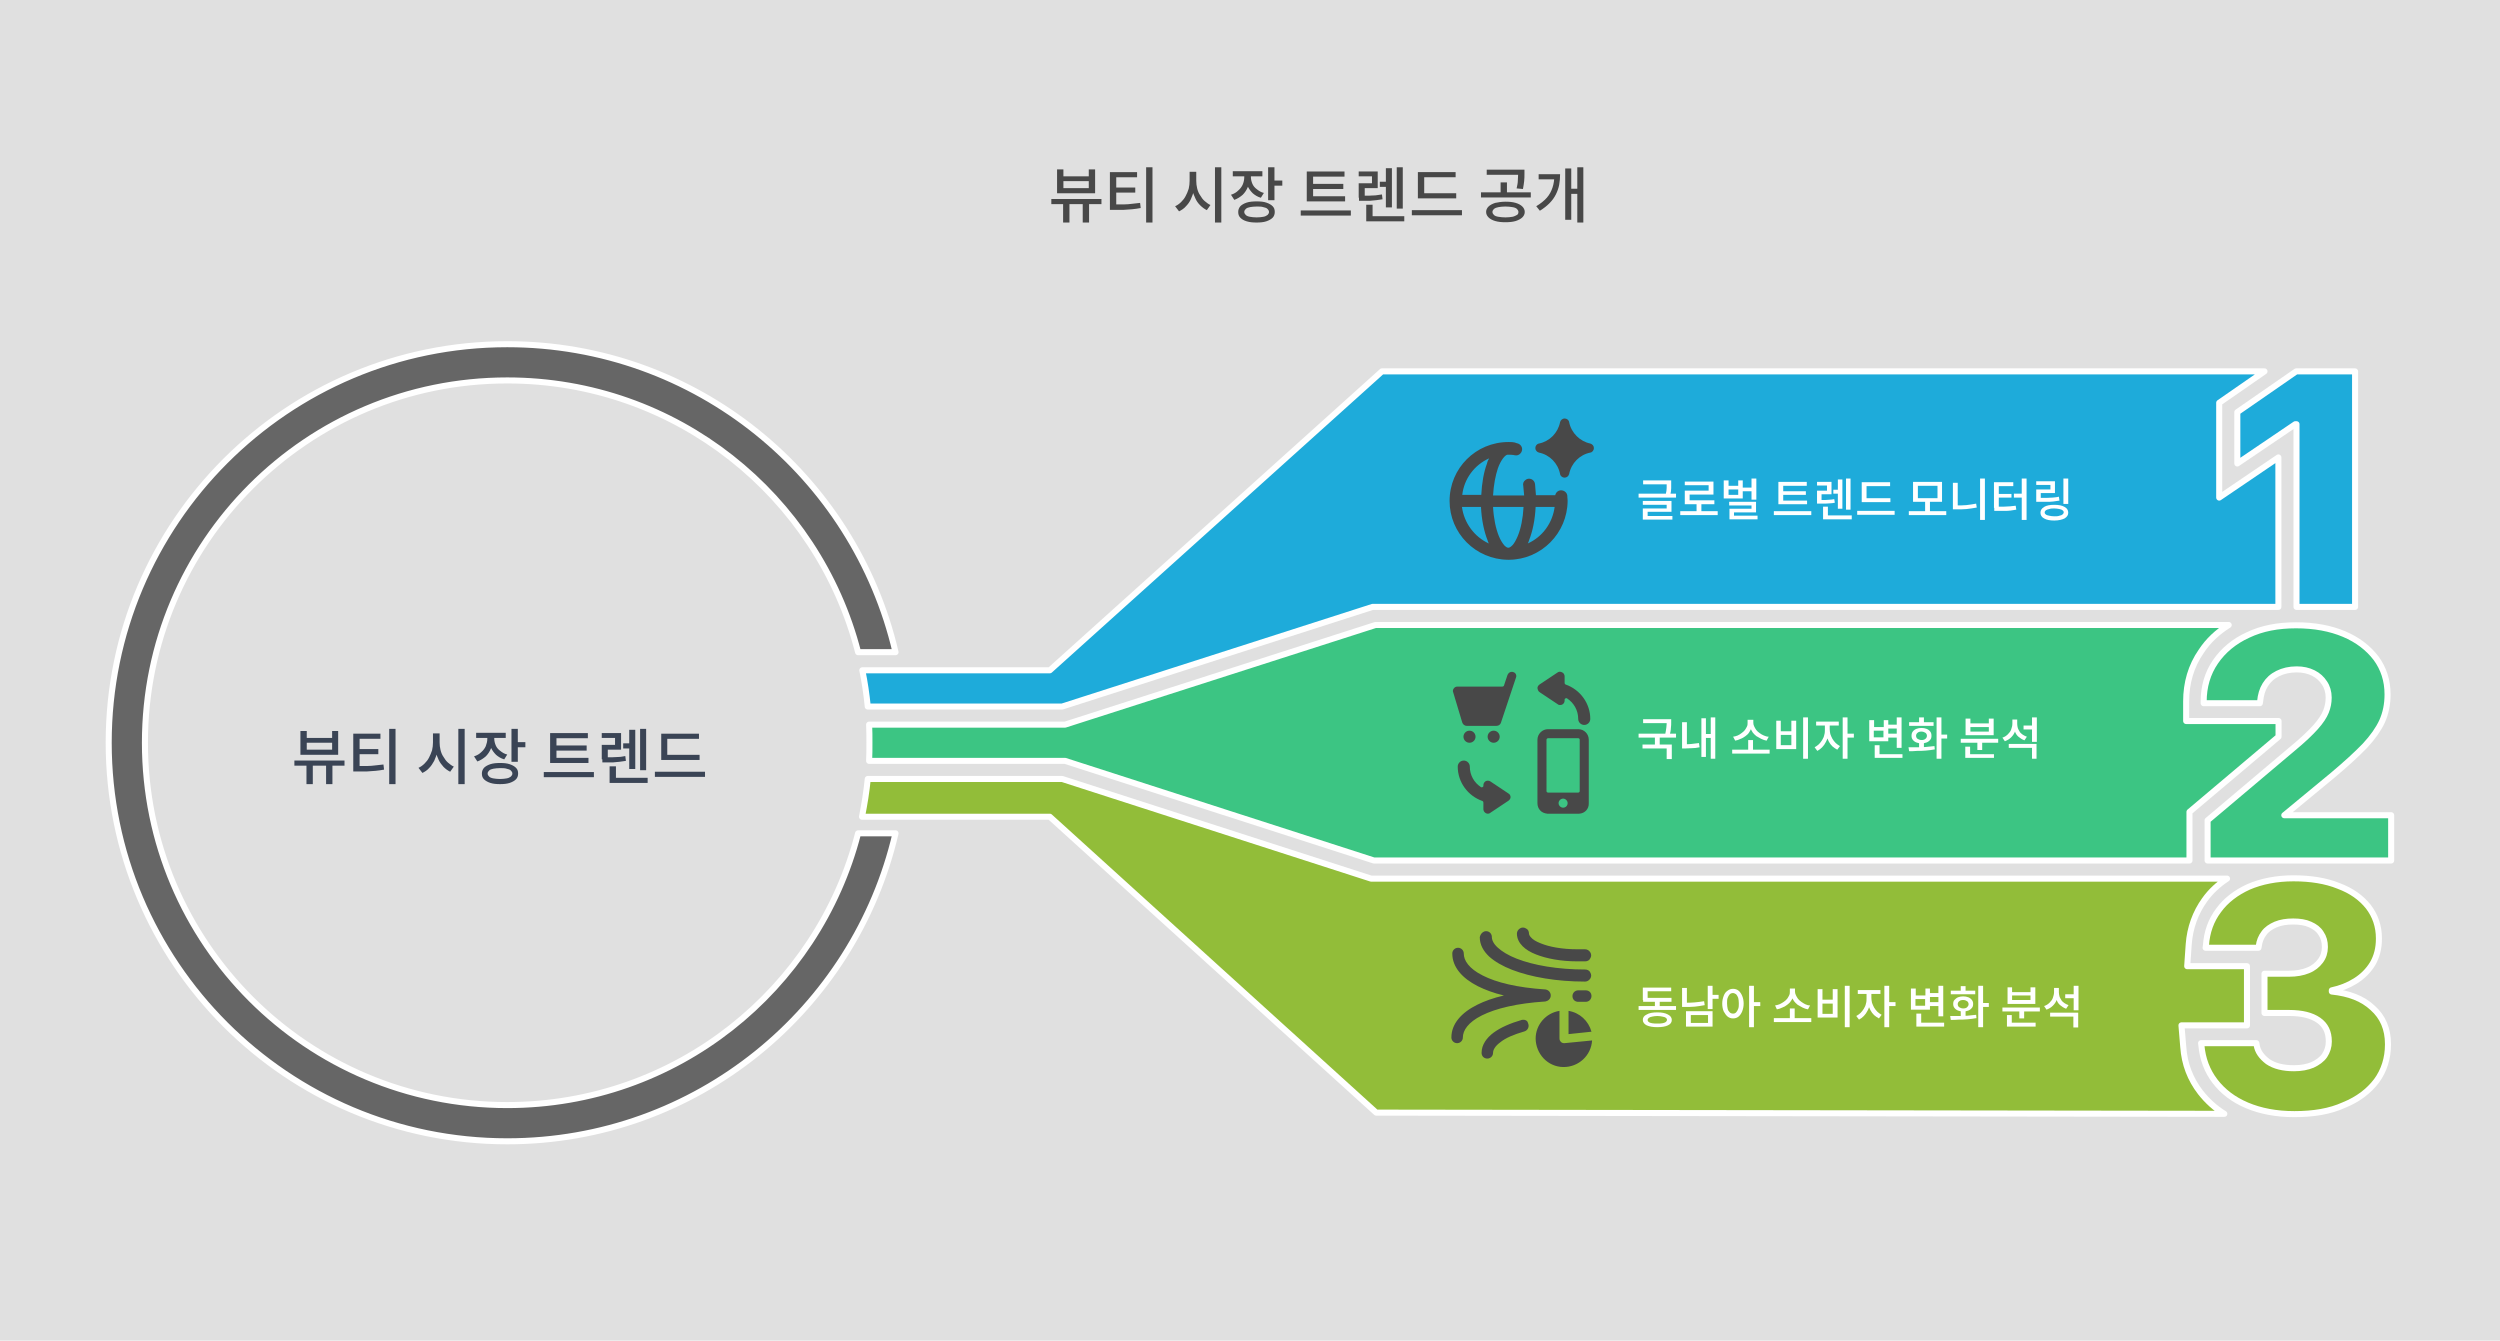
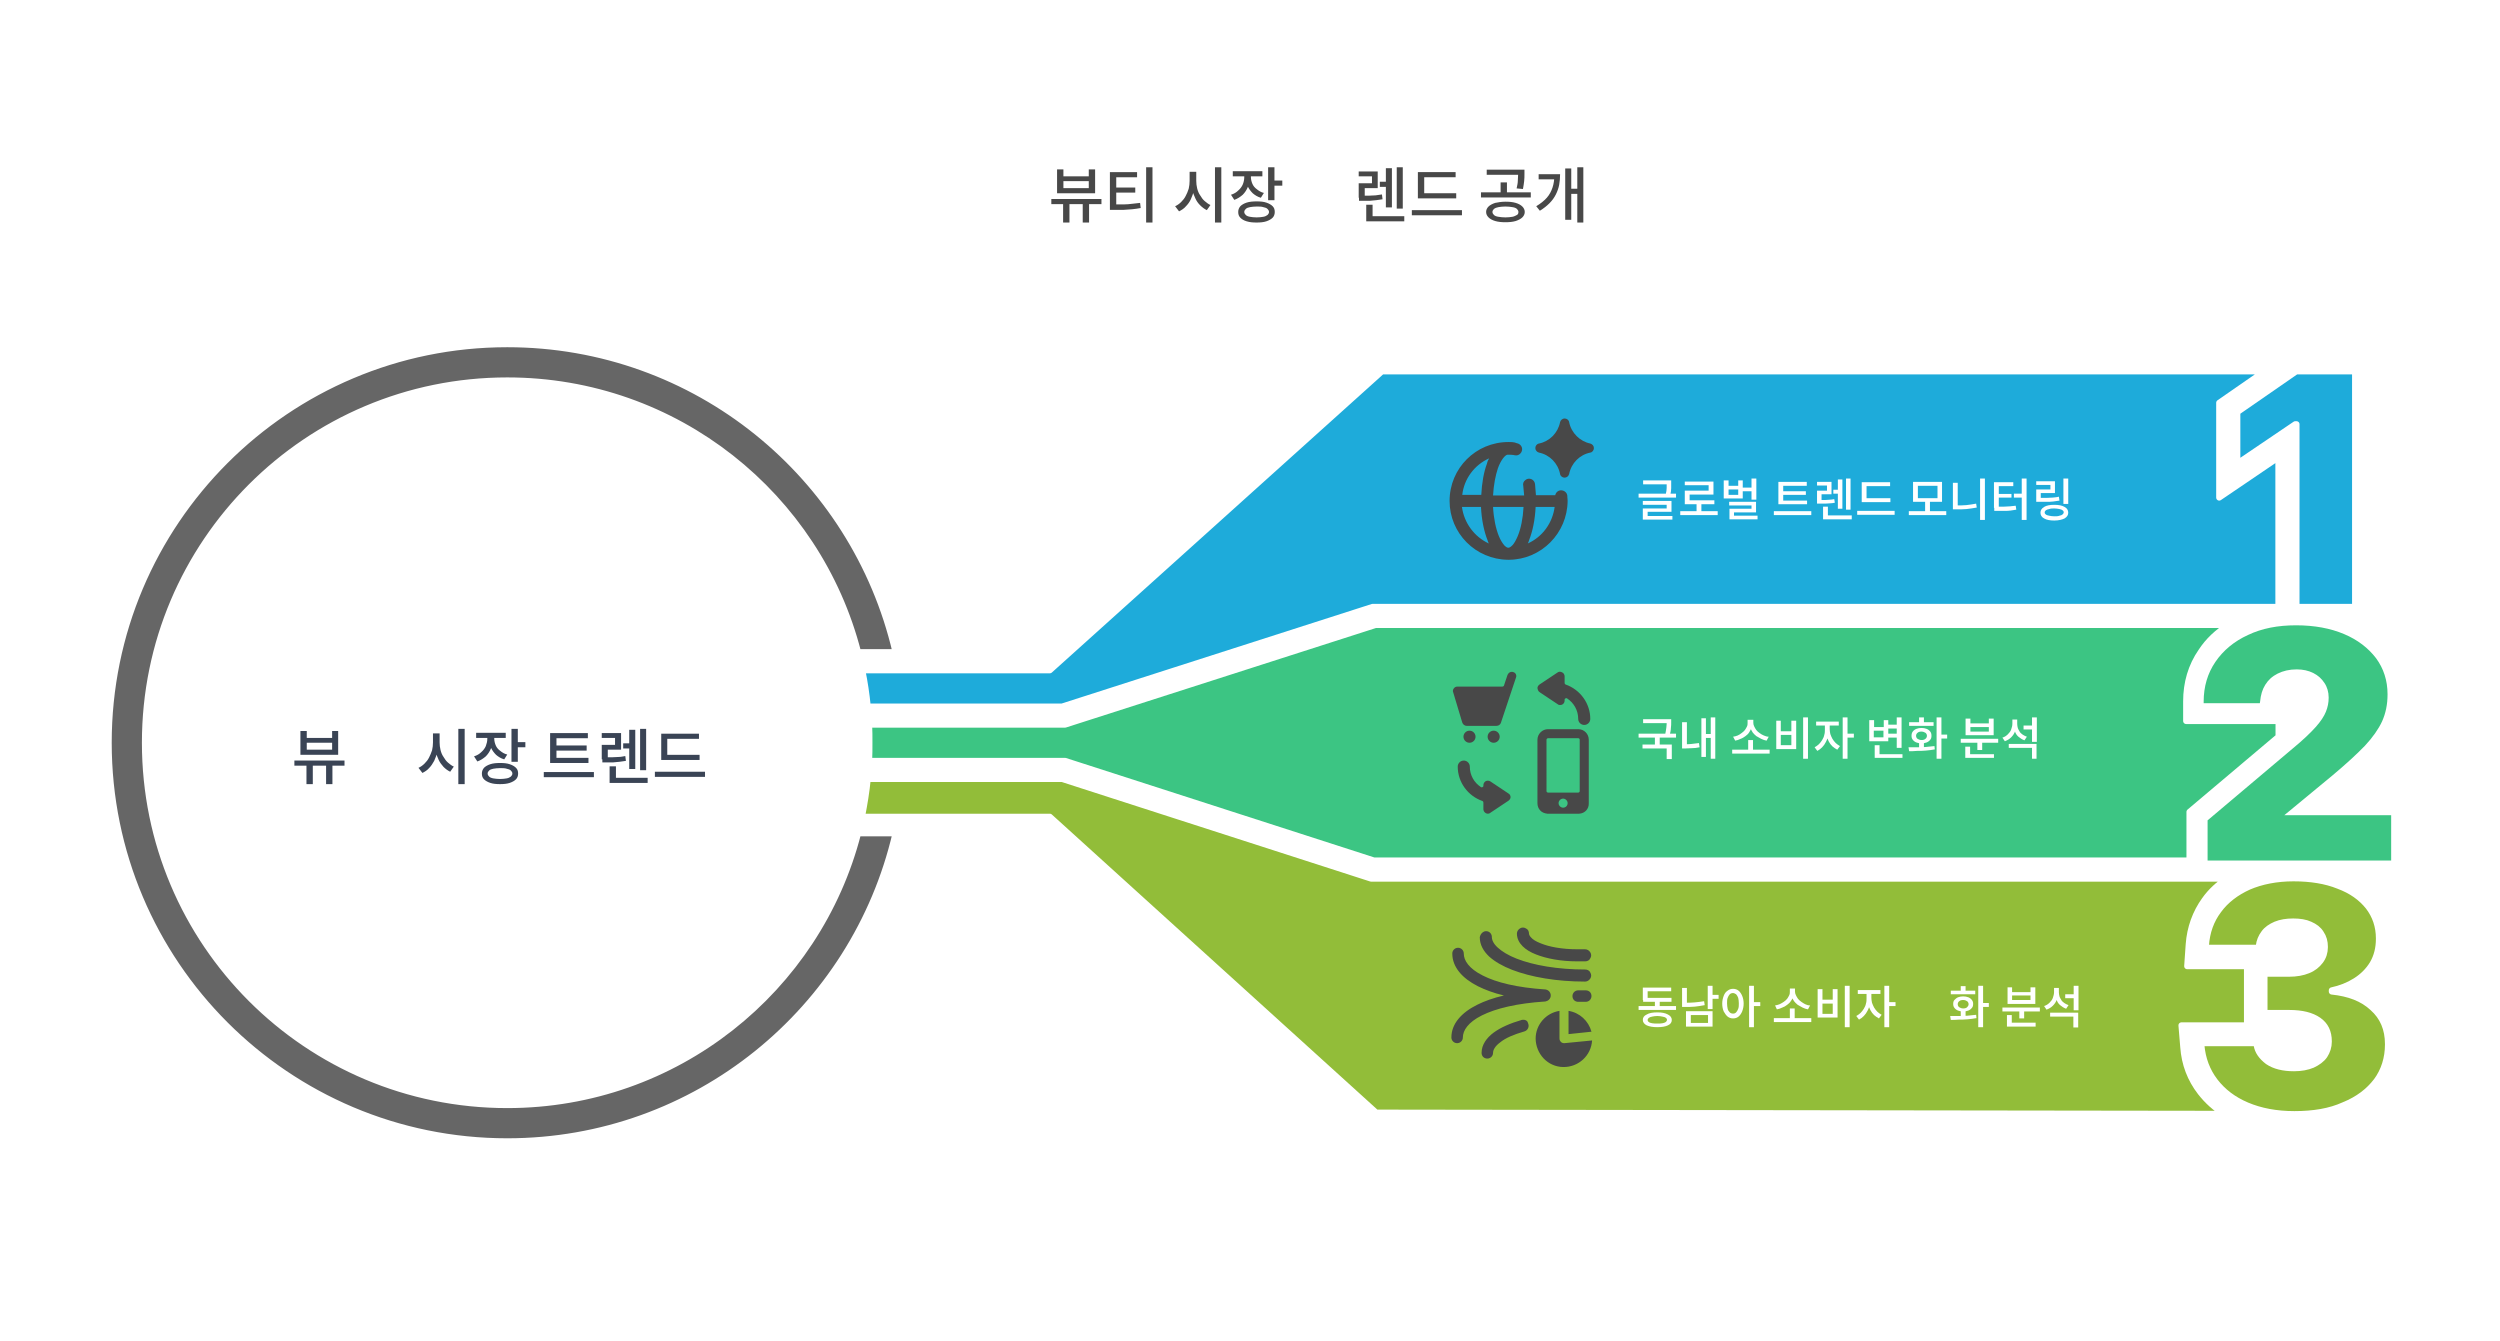
<svg xmlns="http://www.w3.org/2000/svg" version="1.1" id="Layer_1" x="0px" y="0px" viewBox="0 0 828 444" style="enable-background:new 0 0 828 444;" xml:space="preserve">
  <style type="text/css">
	.st0{fill:#E0E0E0;}
	.st1{fill-rule:evenodd;clip-rule:evenodd;fill:none;}
	.st2{fill-rule:evenodd;clip-rule:evenodd;fill:#92BD39;}
	.st3{fill-rule:evenodd;clip-rule:evenodd;fill:#3CC583;}
	.st4{fill-rule:evenodd;clip-rule:evenodd;fill:#1EABDA;}
	.st5{fill-rule:evenodd;clip-rule:evenodd;fill:#666666;}
	.st6{fill-rule:evenodd;clip-rule:evenodd;fill:#484848;}
	.st7{enable-background:new    ;}
	.st8{fill:#484848;}
	.st9{fill:#FFFFFF;}
	.st10{fill:#3A4455;}
	.st11{fill:none;stroke:#FFFFFF;stroke-width:2;stroke-linecap:round;stroke-linejoin:round;}
</style>
-   <rect y="0" class="st0" width="828" height="444" />
  <rect y="0" class="st1" width="828" height="444" />
  <g id="items">
    <g id="blend">
      <g id="g-root-tf_1uuaovm1ttbguc-fill">
        <g id="tf_1uuaovm1ttbguc-fill">
          <g>
            <path class="st1" d="M0,0h828v444H0V0z" />
          </g>
        </g>
      </g>
      <g id="g-root-cp_3_g-3_4pg12q1ttsbup-fill" transform="translate(275.498, 248)">
        <g id="cp_3_g-3_4pg12q1ttsbup-fill">
          <g>
            <path class="st2" d="M178.6,43L76.3,10H11.9c-0.4,4.2-1.1,8.4-1.9,12.5h62.2l108.1,98l280.9,0.4c-3.1-1.9-5.7-4.3-7.9-7.1       c-3.4-4.4-5.3-9.4-5.7-15l0,0l-0.6-7.2h21.7V72h-19.8l0.5-7.2l0,0c0.4-5.5,2.2-10.5,5.3-14.8c2-2.8,4.5-5.1,7.4-7H178.6z" />
          </g>
        </g>
        <g id="cp_3_g-3_4pg12q1ttsbup-fill_00000010271497862695288150000005478365942886991264_">
          <g>
            <path class="st2" d="M484.4,121c-6,0-11.2-1-15.7-2.9c-4.5-1.9-8-4.6-10.6-8c-2.6-3.4-4.1-7.4-4.5-11.9l-0.1-0.7h18.3l0.1,0.6       c0.3,2.1,1.6,3.9,3.7,5.5c2.2,1.5,5.1,2.2,8.7,2.2c2.4,0,4.4-0.4,6.1-1.1c1.7-0.8,3.1-1.8,4-3.1c0.9-1.4,1.4-2.9,1.4-4.6v-0.1       c0-3.1-1.1-5.4-3.4-7c-2.3-1.6-5.5-2.4-9.7-2.4h-8.2v-13h8.1c2.5,0,4.6-0.4,6.3-1.1c1.8-0.7,3.1-1.8,4.1-3.1       c1-1.3,1.5-2.9,1.5-4.6v-0.1c0-1.7-0.4-3.2-1.3-4.5c-0.8-1.3-2-2.2-3.6-2.9c-1.5-0.7-3.4-1-5.6-1c-2.2,0-4.1,0.3-5.8,1       c-1.6,0.7-3,1.6-3.9,2.9c-0.9,1.2-1.5,2.6-1.7,4.3l-0.1,0.5h-17.5l0.1-0.7c0.3-4.5,1.7-8.4,4.2-11.7c2.4-3.3,5.8-5.9,10-7.8       c4.2-1.8,9.2-2.8,14.8-2.8c5.7,0,10.7,0.8,14.9,2.5c4.3,1.6,7.5,3.9,9.9,6.9c2.3,3,3.5,6.5,3.5,10.5v0.1c0,3.2-0.7,5.9-2.1,8.3       c-1.4,2.3-3.3,4.2-5.7,5.7c-2.4,1.5-5,2.5-7.8,3.1v0.4c5.7,0.6,10.2,2.3,13.5,5.4c3.4,3,5.1,7,5.1,12v0.1       c0,4.6-1.3,8.7-3.8,12.1c-2.6,3.4-6.1,6.1-10.8,8C496.2,120.1,490.7,121,484.4,121z" />
          </g>
        </g>
      </g>
      <g id="g-root-cp_2_g-2_1uux2sy1ttscgc-fill" transform="translate(277.854, 197)">
        <g id="cp_2_g-2_1uux2sy1ttscgc-fill">
          <g>
            <path class="st3" d="M460.3,10H177.7L74.9,43H10c0.1,2,0.1,4,0.1,6s0,4-0.1,6h64.9l102.3,33h270.1V71.9l29.5-24.9v-5.2h-30.6       v-6.5c0-6.1,1.6-11.7,5-16.6C453.5,15.2,456.6,12.3,460.3,10z" />
          </g>
        </g>
        <g id="cp_2_g-2_1uux2sy1ttscgc-fill_00000178894450942221713950000006181710128142187143_">
          <g>
            <path class="st3" d="M453.3,88V74.7l28.2-23.8c3.4-2.8,5.9-5.2,7.6-7.1c1.7-1.9,2.8-3.6,3.4-5.1c0.6-1.5,0.9-3,0.9-4.6v-0.1       c0-1.8-0.5-3.5-1.4-4.8c-0.9-1.4-2.1-2.5-3.7-3.3c-1.6-0.8-3.4-1.2-5.5-1.2c-2.4,0-4.5,0.5-6.3,1.4c-1.8,0.9-3.1,2.1-4.1,3.7       c-1,1.6-1.5,3.4-1.7,5.5l-0.1,0.6h-18.6v-0.5c0-5,1.3-9.4,3.9-13.2c2.6-3.8,6.2-6.8,10.8-8.9c4.6-2.2,9.9-3.2,15.9-3.2       c6.1,0,11.4,1,15.9,2.9c4.5,1.9,8,4.6,10.6,8c2.5,3.4,3.8,7.4,3.8,11.9V33c0,3.3-0.6,6.2-1.8,8.9c-1.2,2.6-3.1,5.3-5.7,8.1       c-2.7,2.8-6.2,6-10.6,9.7L478.7,73h35.4v15H453.3z" />
          </g>
        </g>
      </g>
      <g id="g-root-cp_1_g-1_1q5qjjm1tt77k7-fill" transform="translate(275.601, 113)">
        <g id="cp_1_g-1_1q5qjjm1tt77k7-fill">
          <g>
            <path class="st4" d="M474.4,10H182.1l-110,99H10c0.8,3.9,1.4,7.9,1.8,12h64.4L179,88h300V38.5l-19.6,13.3V20.4L474.4,10z" />
          </g>
        </g>
        <g id="cp_1_g-1_1q5qjjm1tt77k7-fill_00000070079087683461731840000000965265697037595580_">
          <g>
            <path class="st4" d="M485,88V27.5h-0.4l-19.2,13v-17L484.9,10h19.5v78H485z" />
          </g>
        </g>
      </g>
      <g id="g-root-cp_0_g-0_1lpx1f61tt78ci-fill" transform="translate(26, 104)">
        <g id="cp_0_g-0_1lpx1f61tt78ci-fill">
          <g>
            <path class="st5" d="M270.6,172c-13.6,58.4-66,102-128.6,102c-72.9,0-132-59.1-132-132C10,69.1,69.1,10,142,10       c62.6,0,115,43.6,128.6,102h-12.4C244.9,60.2,197.9,22,142,22C75.7,22,22,75.7,22,142c0,66.3,53.7,120,120,120       c55.9,0,102.9-38.2,116.2-90H270.6z" />
          </g>
        </g>
      </g>
      <g id="g-root-ic_spar_5vrle1tta2gy-fill" transform="translate(470, 128)">
        <g id="ic_spar_5vrle1tta2gy-fill">
          <g>
            <path class="st6" d="M49.7,11.8c-0.1-0.7-0.8-1.2-1.5-1.2s-1.3,0.5-1.5,1.2c-0.7,3.6-3.5,6.4-7,7.1c-0.7,0.1-1.2,0.8-1.2,1.5       c0,0.7,0.5,1.3,1.2,1.5c3.5,0.7,6.3,3.5,7,7.1c0.1,0.7,0.8,1.2,1.5,1.2s1.3-0.5,1.5-1.2c0.7-3.6,3.5-6.4,7-7.1       c0.7-0.1,1.2-0.8,1.2-1.5s-0.5-1.3-1.2-1.5C53.3,18.2,50.4,15.4,49.7,11.8z M29.6,18.4c-10.8,0-19.5,8.7-19.5,19.5v0       c0,10.7,8.6,19.4,19.4,19.5c0.1,0,0.2,0,0.3,0c10.7-0.1,19.3-8.8,19.4-19.5v0v0c0-0.6-0.1-1-0.1-1.4l0-0.3       c-0.1-1-0.9-1.7-1.9-1.8c-1-0.1-1.9,0.6-2.1,1.6h-6.4c-0.1-1.2-0.2-2.5-0.3-3.7c-0.1-0.7-0.5-1.3-1.2-1.6s-1.4-0.2-2,0.3       c-0.6,0.4-0.9,1.2-0.7,1.9c0.1,1,0.2,2.1,0.3,3.2H24.5c0.2-3.5,0.8-6.6,1.6-9c0.5-1.4,1.1-2.5,1.7-3.3c0.6-0.8,1.1-1.1,1.4-1.2       l0.1,0c0.8,0,1.7,0,2.5,0.2c1.1,0.2,2.1-0.6,2.3-1.7c0.2-1.1-0.6-2.1-1.7-2.3C31.5,18.4,30.6,18.4,29.6,18.4L29.6,18.4z        M23.2,23.8c-4.9,2.2-8.3,6.8-8.9,12.1h6.3c0.2-3.9,0.8-7.5,1.9-10.4C22.6,24.9,22.9,24.3,23.2,23.8L23.2,23.8z M14.2,39.9       c0.7,5.3,4.1,9.9,8.9,12.1c-0.2-0.3-0.3-0.7-0.4-1c-1.2-3-2-6.9-2.2-11.1H14.2L14.2,39.9z M29.6,53.4L29.6,53.4h-0.1       c-0.3,0-0.7-0.2-1.3-0.8C27.7,52,27,51,26.4,49.5c-1-2.5-1.7-5.8-1.9-9.6h10.1c-0.2,3.8-0.9,7.2-1.9,9.6       c-0.6,1.4-1.2,2.5-1.8,3.1C30.3,53.2,29.9,53.4,29.6,53.4z M36,52c4.9-2.2,8.2-6.8,8.9-12.1h-6.3c-0.2,4.3-1,8.1-2.2,11.1       C36.3,51.4,36.2,51.7,36,52z" />
          </g>
        </g>
      </g>
      <g id="g-root-ic_exch_1uo1y0i1tt8oi0-fill" transform="translate(470, 212)">
        <g id="ic_exch_1uo1y0i1tt8oi0-fill">
          <g>
            <path class="st6" d="M29.6,50.8l-6-4c-0.5-0.3-1-0.3-1.5-0.1c-0.5,0.3-0.8,0.8-0.8,1.3v0.3c0,0.2-0.1,0.3-0.3,0.4       c-0.2,0.1-0.3,0.1-0.5,0c-2.3-1.5-3.7-4-3.7-6.8c0-1.1-0.9-2-2-2s-2,0.9-2,2c0,5.1,3.3,9.7,8.2,11.4c0.2,0.1,0.3,0.3,0.3,0.5       l0,2.2c0,0.8,0.7,1.5,1.5,1.5c0.3,0,0.6-0.1,0.8-0.3l6-4c0.4-0.3,0.7-0.7,0.7-1.2C30.3,51.5,30,51,29.6,50.8L29.6,50.8z        M40,17.3l6,4c0.2,0.2,0.5,0.2,0.8,0.2c0.3,0,0.5-0.1,0.7-0.2c0.5-0.3,0.7-0.8,0.7-1.3l0-0.3c0-0.2,0.1-0.3,0.3-0.4       c0.2-0.1,0.3-0.1,0.5,0c2.3,1.5,3.7,4,3.7,6.8c0,1.1,0.9,2,2,2c1.1,0,2-0.9,2-2c0-5.1-3.3-9.7-8.2-11.4       c-0.2-0.1-0.3-0.3-0.3-0.5V12c0-0.5-0.3-1.1-0.8-1.3c-0.5-0.3-1.1-0.3-1.5,0l-6,4c-0.4,0.3-0.7,0.7-0.7,1.2       C39.3,16.5,39.5,17,40,17.3z M22.7,32c0,1.1,0.9,2,2,2c1.1,0,2-0.9,2-2s-0.9-2-2-2C23.6,30,22.7,30.9,22.7,32 M14.7,32       c0,1.1,0.9,2,2,2c1.1,0,2-0.9,2-2s-0.9-2-2-2C15.6,30,14.7,30.9,14.7,32 M31.2,10.6c-0.8-0.3-1.6,0.2-1.9,0.9l-1.2,3.6       c-0.1,0.2-0.3,0.3-0.5,0.3H12.7c-0.5,0-0.9,0.2-1.2,0.6c-0.3,0.4-0.4,0.9-0.2,1.3l3,10c0.2,0.6,0.8,1.1,1.4,1.1h10       c0.6,0,1.2-0.4,1.4-1l5-15C32.4,11.7,32,10.8,31.2,10.6z M52.7,29.5h-10c-1.9,0-3.5,1.6-3.5,3.5v21c0,0.9,0.3,1.8,0.9,2.4       c0.6,0.7,1.5,1,2.4,1.1l10.5,0c1.9-0.1,3.3-1.6,3.2-3.5V33C56.2,31.1,54.7,29.5,52.7,29.5z M47.7,55.5c-0.8,0-1.5-0.7-1.5-1.5       c0-0.8,0.7-1.5,1.5-1.5s1.5,0.7,1.5,1.5C49.2,54.8,48.6,55.5,47.7,55.5z M42.7,32.5h10c0.3,0,0.5,0.2,0.5,0.5v17       c0,0.3-0.2,0.5-0.5,0.5h-10c-0.3,0-0.5-0.2-0.5-0.5V33C42.2,32.7,42.5,32.5,42.7,32.5z" />
          </g>
        </g>
      </g>
      <g id="g-root-ic_time_m7zhiq1tt795a-fill" transform="translate(470, 296)">
        <g id="ic_time_m7zhiq1tt795a-fill">
          <g>
            <path class="st6" d="M36.4,13.2c0-0.7-0.3-1.4-1-1.7c-0.6-0.4-1.4-0.4-2,0c-0.6,0.4-1,1-1,1.7c0,1.7,0.8,3.1,1.9,4.2       c1.1,1.1,2.6,2,4.4,2.7c3.5,1.4,8.3,2.3,13.7,2.3h2.6c0.7,0,1.4-0.3,1.7-1c0.4-0.6,0.4-1.4,0-2c-0.4-0.6-1-1-1.7-1l-2.6,0       c-5.1,0-9.3-0.8-12.2-2c-1.5-0.6-2.5-1.2-3.1-1.9C36.6,14,36.4,13.5,36.4,13.2L36.4,13.2z M38.6,48c0-4.6,3.4-8.5,7.9-9.2       l0,9.2c0,0.4,0.2,0.8,0.5,1.1c0.3,0.3,0.7,0.4,1.1,0.4l9.2-0.9c-0.3,5-4.5,8.9-9.6,8.8S38.7,53.1,38.6,48L38.6,48z M49.5,38.8       c3.7,0.6,6.6,3.3,7.6,6.9l-7.6,0.8V38.8z M22.2,12.4c1.1,0,1.9,0.9,1.9,1.9c0,1,0.5,2.2,1.9,3.5c1.4,1.3,3.5,2.6,6.3,3.7       c5.6,2.2,13.6,3.6,22.7,3.6c0.7,0,1.4,0.3,1.7,1c0.4,0.6,0.4,1.4,0,2c-0.4,0.6-1,1-1.7,1c-9.5,0-18-1.5-24.2-3.9       c-3.1-1.2-5.7-2.7-7.6-4.4c-1.9-1.8-3.1-3.9-3.1-6.4C20.3,13.3,21.2,12.4,22.2,12.4z M14.8,19.8c0-1.1-0.9-1.9-1.9-1.9       s-1.9,0.8-1.9,1.9c0,4.5,3.3,8.2,8.4,10.8c2.4,1.2,5.3,2.3,8.7,3.1c-3.5,0.8-6.5,1.9-8.9,3.1c-5.2,2.6-8.5,6.3-8.5,10.8       c0,1.1,0.9,1.9,1.9,1.9s1.9-0.8,1.9-1.9c0-2.3,1.7-5,6.3-7.3c4.6-2.3,11.6-4,20.9-4.6c0.1,0,0.2,0,0.4-0.1       c0.9-0.2,1.6-1.1,1.5-2.1c-0.1-1-0.9-1.7-1.8-1.8c-9.3-0.6-16.2-2.3-20.7-4.6C16.5,24.8,14.8,22.1,14.8,19.8z M36.2,43.2       c0.3,1-0.3,2.1-1.3,2.4c-3.5,1-6.3,2.2-8,3.6c-1.8,1.3-2.4,2.6-2.4,3.5c0,1.1-0.9,1.9-1.9,1.9c-1.1,0-1.9-0.8-1.9-1.9       c0-2.7,1.7-5,4-6.7c2.3-1.7,5.5-3.1,9.3-4.2c0.5-0.1,1-0.1,1.5,0.2S36,42.7,36.2,43.2z M52.7,32c-1.1,0-1.9,0.9-1.9,1.9       c0,1.1,0.8,1.9,1.9,1.9h2.5c1.1,0,1.9-0.9,1.9-1.9c0-1.1-0.8-1.9-1.9-1.9H52.7L52.7,32z" />
          </g>
        </g>
      </g>
      <g id="g-root-tx__18egj1u1tt79xg-fill" transform="translate(308, 38)">
        <g id="tx__18egj1u1tt79xg-fill">
          <g>
            <g class="st7">
              <path class="st8" d="M40.2,27.9h16.6v1.7H40.2V27.9z M42.1,18.1h2.1v2.3h8.4v-2.3h2.1v7.9H42.1V18.1z M44.1,28.2h2.1v7.5h-2.1        V28.2z M44.2,22v2.3h8.4V22H44.2z M50.6,28.2h2.1v7.5h-2.1V28.2z" />
              <path class="st8" d="M59.6,19h9v1.7h-6.9v9.6h-2.1V19z M59.6,29.7h1.5c1.1,0,2.1,0,3.1,0s1.9-0.1,2.7-0.2s1.8-0.2,2.7-0.3        l0.2,1.7c-1,0.2-1.9,0.3-2.8,0.4s-1.8,0.1-2.8,0.2c-1,0-2,0-3.1,0h-1.5V29.7z M61.2,24.1H68v1.7h-6.7V24.1z M71.6,17.4h2.1        v18.3h-2.1V17.4z" />
              <path class="st8" d="M86.1,18.9h1.7v3c0,1.1-0.1,2.2-0.4,3.2c-0.2,1-0.6,2-1,2.9s-1,1.7-1.7,2.4c-0.6,0.7-1.4,1.2-2.2,1.6        l-1.3-1.7c0.7-0.3,1.4-0.8,2-1.4s1.1-1.2,1.5-2c0.4-0.7,0.7-1.5,1-2.4c0.2-0.9,0.3-1.7,0.3-2.6V18.9z M86.5,18.9h1.7v3        c0,0.8,0.1,1.7,0.3,2.5c0.2,0.8,0.5,1.6,1,2.3c0.4,0.7,0.9,1.4,1.5,1.9c0.6,0.5,1.2,1,1.9,1.3l-1.2,1.7        c-0.8-0.4-1.5-0.9-2.2-1.6s-1.2-1.4-1.6-2.3s-0.8-1.8-1-2.8c-0.2-1-0.4-2-0.4-3.1V18.9z M94.4,17.4h2.1v18.3h-2.1V17.4z" />
              <path class="st8" d="M104.2,19.4h1.7v1.3c0,1.1-0.2,2.2-0.6,3.2c-0.4,1-1,1.9-1.7,2.6c-0.8,0.7-1.7,1.3-2.8,1.7l-1.1-1.7        c1-0.3,1.8-0.8,2.4-1.4c0.7-0.6,1.2-1.3,1.5-2s0.5-1.6,0.5-2.4V19.4z M100.3,18.7h9.8v1.7h-9.8V18.7z M108.2,28.7        c1.3,0,2.3,0.1,3.2,0.4c0.9,0.3,1.6,0.7,2.1,1.2c0.5,0.5,0.7,1.1,0.7,1.9c0,0.7-0.2,1.4-0.7,1.9c-0.5,0.5-1.2,0.9-2.1,1.2        c-0.9,0.3-2,0.4-3.2,0.4c-1.3,0-2.3-0.1-3.3-0.4s-1.6-0.7-2.1-1.2c-0.5-0.5-0.7-1.1-0.7-1.9c0-0.7,0.2-1.3,0.7-1.9        c0.5-0.5,1.2-0.9,2.1-1.2S107,28.7,108.2,28.7z M108.2,30.4c-0.8,0-1.6,0.1-2.2,0.2c-0.6,0.1-1.1,0.3-1.4,0.6        c-0.3,0.3-0.5,0.6-0.5,1c0,0.4,0.2,0.7,0.5,1c0.3,0.3,0.8,0.5,1.4,0.6s1.3,0.2,2.2,0.2c0.9,0,1.6-0.1,2.2-0.2        c0.6-0.1,1-0.3,1.4-0.6c0.3-0.3,0.5-0.6,0.5-1c0-0.4-0.2-0.7-0.5-1c-0.3-0.3-0.8-0.5-1.4-0.6        C109.8,30.4,109.1,30.4,108.2,30.4z M104.6,19.4h1.7v1.3c0,0.7,0.2,1.5,0.5,2.2s0.8,1.3,1.5,1.8c0.6,0.5,1.4,1,2.3,1.2l-1,1.6        c-1.1-0.3-2-0.9-2.7-1.5c-0.7-0.7-1.3-1.5-1.7-2.4c-0.4-0.9-0.6-1.9-0.6-3V19.4z M112,17.4h2.1v10.9H112V17.4z M113.6,21.8        h3.1v1.7h-3.1V21.8z" />
-               <path class="st8" d="M122.8,31.7h16.6v1.7h-16.6V31.7z M124.8,18.8h12.5v1.7h-10.4v7h-2.1V18.8z M124.8,27h12.7v1.7h-12.7V27z         M126.3,22.9h10.6v1.7h-10.6V22.9z" />
              <path class="st8" d="M141.9,18.8h6.4v5.5H144v3.2h-2v-4.8h4.4v-2.3h-4.4V18.8z M141.9,26.8h1.2c0.9,0,1.7,0,2.4,0        c0.7,0,1.4-0.1,2.1-0.1c0.7-0.1,1.4-0.2,2.1-0.3l0.2,1.6c-0.7,0.1-1.4,0.2-2.1,0.3c-0.7,0.1-1.4,0.1-2.1,0.2        c-0.7,0-1.6,0-2.4,0h-1.2V26.8z M144.5,29.8h2.1v5h-2.1V29.8z M144.5,33.6h12.6v1.7h-12.6V33.6z M149,22.2h3.4v1.7H149V22.2z         M151,17.7h2v13h-2V17.7z M154.6,17.4h2v13.7h-2V17.4z" />
              <path class="st8" d="M159.6,31.6h16.6v1.7h-16.6V31.6z M161.6,19h12.5v1.7h-10.4v6h-2.1V19z M161.6,26h12.7v1.7h-12.7V26z" />
              <path class="st8" d="M182.5,25.7H199v1.7h-16.5V25.7z M190.6,28.8c1.3,0,2.4,0.1,3.4,0.4c1,0.3,1.7,0.7,2.2,1.2        c0.5,0.5,0.8,1.1,0.8,1.8c0,0.7-0.3,1.3-0.8,1.8c-0.5,0.5-1.3,0.9-2.2,1.2c-1,0.3-2.1,0.4-3.4,0.4c-1.3,0-2.4-0.1-3.4-0.4        c-1-0.3-1.7-0.7-2.2-1.2c-0.5-0.5-0.8-1.1-0.8-1.8c0-0.7,0.3-1.3,0.8-1.8c0.5-0.5,1.3-0.9,2.2-1.2        C188.2,29,189.3,28.8,190.6,28.8z M184.4,18.2h11.7v1.7h-11.7V18.2z M190.6,30.4c-0.9,0-1.7,0.1-2.3,0.2        c-0.6,0.1-1.1,0.3-1.5,0.6c-0.3,0.3-0.5,0.6-0.5,1c0,0.4,0.2,0.7,0.5,1c0.3,0.3,0.8,0.5,1.5,0.6c0.6,0.1,1.4,0.2,2.3,0.2        c0.9,0,1.7-0.1,2.3-0.2c0.6-0.1,1.1-0.4,1.5-0.6s0.5-0.6,0.5-1c0-0.4-0.2-0.7-0.5-1s-0.8-0.5-1.5-0.6        C192.3,30.5,191.5,30.4,190.6,30.4z M189,22.4h2.1v3.8H189V22.4z M194.8,18.2h2.1v1.5c0,0.7,0,1.5-0.1,2.3s-0.2,1.6-0.4,2.6        l-2.1-0.2c0.2-0.9,0.4-1.8,0.4-2.5c0-0.7,0.1-1.4,0.1-2.1V18.2z" />
              <path class="st8" d="M206.7,19.7h2c0,1.2-0.1,2.4-0.3,3.5c-0.2,1.1-0.6,2.2-1.1,3.2c-0.5,1-1.2,2-2.1,2.9        c-0.9,0.9-1.9,1.7-3.2,2.5l-1.2-1.5c1.5-0.9,2.6-1.8,3.5-2.8c0.9-1,1.5-2.2,1.9-3.4c0.4-1.2,0.6-2.6,0.6-4V19.7z M201.6,19.7        h5.8v1.7h-5.8V19.7z M210.4,17.8h2v17h-2V17.8z M211.7,24.5h3.3v1.7h-3.3V24.5z M214.4,17.4h2v18.3h-2V17.4z" />
            </g>
          </g>
        </g>
      </g>
      <g id="g-root-tx__dhc9yq1tta0w1-fill" transform="translate(530, 140)">
        <g id="tx__dhc9yq1tta0w1-fill">
          <g>
            <g class="st7">
              <path class="st9" d="M12.7,23.5h12.4v1.3H12.7V23.5z M14.1,25.9h9.5v3.6h-7.9v1.7h-1.6v-2.8H22v-1.2h-7.9V25.9z M14.1,30.9        h9.8v1.2h-9.8V30.9z M14.2,19.1H23v1.3h-8.8V19.1z M22,19.1h1.5V20c0,0.5,0,1.1,0,1.7c0,0.6-0.1,1.4-0.3,2.2l-1.5-0.2        c0.2-0.8,0.3-1.5,0.3-2.1c0-0.6,0-1.1,0-1.6V19.1z" />
              <path class="st9" d="M26.5,29.3h12.4v1.3H26.5V29.3z M28,19.5h9.5v4.3h-7.9v2.5H28v-3.8h7.9v-1.8H28V19.5z M28,25.7h9.8V27H28        V25.7z M31.9,26.5h1.6v3.3h-1.6V26.5z" />
              <path class="st9" d="M40.9,19.1h1.6v1.8h3.2v-1.8h1.5v6h-6.3V19.1z M42.5,22.1v1.8h3.2v-1.8H42.5z M42.7,26.2h8.9v3.5h-7.3        v1.9h-1.5v-3.1h7.3v-1.1h-7.4V26.2z M42.8,30.8h9.3v1.2h-9.3V30.8z M46.8,21.5h3.8v1.2h-3.8V21.5z M50.1,18.5h1.6v7h-1.6V18.5        z" />
              <path class="st9" d="M57.5,29.3h12.4v1.3H57.5V29.3z M59,19.6h9.4v1.3h-7.8v5.2H59V19.6z M59,25.8h9.5V27H59V25.8z M60.1,22.7        h8v1.2h-8V22.7z" />
-               <path class="st9" d="M71.8,19.6h4.8v4.1h-3.3v2.4h-1.5v-3.6h3.3v-1.7h-3.3V19.6z M71.8,25.6h0.9c0.6,0,1.2,0,1.8,0        c0.5,0,1-0.1,1.5-0.1c0.5,0,1-0.1,1.5-0.2l0.2,1.2c-0.5,0.1-1.1,0.2-1.6,0.2s-1,0.1-1.6,0.1c-0.6,0-1.2,0-1.8,0h-0.9V25.6z         M73.8,27.8h1.6v3.7h-1.6V27.8z M73.8,30.7h9.5V32h-9.5V30.7z M77.2,22.2h2.5v1.3h-2.5V22.2z M78.7,18.8h1.5v9.7h-1.5V18.8z         M81.4,18.5h1.5v10.3h-1.5V18.5z" />
+               <path class="st9" d="M71.8,19.6h4.8v4.1h-3.3v2.4h-1.5v-3.6h3.3v-1.7h-3.3V19.6z M71.8,25.6h0.9c0.6,0,1.2,0,1.8,0        c0.5,0,1-0.1,1.5-0.1c0.5,0,1-0.1,1.5-0.2l0.2,1.2c-0.5,0.1-1.1,0.2-1.6,0.2s-1,0.1-1.6,0.1c-0.6,0-1.2,0-1.8,0h-0.9V25.6z         M73.8,27.8h1.6v3.7h-1.6V27.8z M73.8,30.7h9.5V32h-9.5V30.7z M77.2,22.2h2.5v1.3h-2.5z M78.7,18.8h1.5v9.7h-1.5V18.8z         M81.4,18.5h1.5v10.3h-1.5V18.5z" />
              <path class="st9" d="M85.1,29.2h12.4v1.3H85.1V29.2z M86.6,19.7H96V21h-7.8v4.5h-1.6V19.7z M86.6,25h9.5v1.3h-9.5V25z" />
              <path class="st9" d="M102.2,29.3h12.4v1.3h-12.4V29.3z M103.6,19.6h9.6v6.6h-9.6V19.6z M111.7,20.9h-6.5v4.1h6.5V20.9z         M107.6,25.9h1.6v3.6h-1.6V25.9z" />
              <path class="st9" d="M116.8,19.9h1.6v8.5h-1.6V19.9z M116.8,27.4h1.2c1,0,2.1,0,3.2-0.1s2.2-0.3,3.3-0.5l0.2,1.3        c-1.2,0.2-2.3,0.4-3.4,0.5s-2.2,0.1-3.3,0.1h-1.2V27.4z M125.8,18.5h1.6v13.7h-1.6V18.5z" />
              <path class="st9" d="M130.5,19.7h6.3V21H132v7.2h-1.6V19.7z M130.5,27.8h1.1c0.8,0,1.6,0,2.2,0s1.3-0.1,1.9-0.1        c0.6-0.1,1.2-0.1,1.9-0.2l0.2,1.3c-0.7,0.1-1.3,0.2-1.9,0.3c-0.6,0.1-1.3,0.1-2,0.1c-0.7,0-1.4,0-2.3,0h-1.1V27.8z         M131.6,23.6h4.6v1.2h-4.6V23.6z M137,23.5h2.8v1.3H137V23.5z M139.6,18.5h1.6v13.7h-1.6V18.5z" />
              <path class="st9" d="M144.3,19.4h6.3v3.9h-4.7v2.3h-1.5v-3.5h4.7v-1.5h-4.7V19.4z M144.3,24.9h1.1c0.9,0,1.6,0,2.4,0        c0.7,0,1.4-0.1,2.1-0.1c0.7-0.1,1.3-0.1,2-0.3l0.2,1.3c-0.7,0.1-1.4,0.2-2.1,0.3s-1.4,0.1-2.1,0.1c-0.7,0-1.5,0-2.4,0h-1.1        V24.9z M150.4,27.2c1.4,0,2.6,0.2,3.4,0.7c0.8,0.4,1.2,1.1,1.2,1.9s-0.4,1.4-1.2,1.9c-0.8,0.4-2,0.7-3.4,0.7s-2.6-0.2-3.4-0.7        c-0.8-0.4-1.2-1.1-1.2-1.9s0.4-1.4,1.2-1.9C147.8,27.4,148.9,27.2,150.4,27.2z M150.4,28.4c-0.6,0-1.2,0-1.7,0.2        c-0.5,0.1-0.8,0.2-1.1,0.4c-0.2,0.2-0.4,0.4-0.4,0.7c0,0.3,0.1,0.5,0.4,0.7c0.2,0.2,0.6,0.3,1.1,0.4c0.5,0.1,1,0.2,1.7,0.2        s1.2,0,1.7-0.2c0.5-0.1,0.8-0.2,1-0.4c0.2-0.2,0.4-0.4,0.4-0.7c0-0.3-0.1-0.5-0.4-0.7c-0.2-0.2-0.6-0.3-1-0.4        C151.6,28.5,151,28.4,150.4,28.4z M153.4,18.5h1.6v8.4h-1.6V18.5z" />
            </g>
          </g>
        </g>
      </g>
      <g id="g-root-tx__qvaooi1ttbg97-fill" transform="translate(84, 224)">
        <g id="tx__qvaooi1ttbg97-fill">
          <g>
            <g class="st7">
              <path class="st10" d="M13.5,27.9h16.6v1.7H13.5V27.9z M15.5,18.1h2.1v2.3H26v-2.3H28v7.9H15.5V18.1z M17.5,28.2h2.1v7.5h-2.1        V28.2z M17.6,22v2.3H26V22H17.6z M24,28.2h2.1v7.5H24V28.2z" />
-               <path class="st10" d="M33,19h9v1.7h-6.9v9.6H33V19z M33,29.7h1.5c1.1,0,2.1,0,3.1,0c0.9,0,1.9-0.1,2.7-0.2s1.8-0.2,2.7-0.3        l0.2,1.7c-1,0.2-1.9,0.3-2.8,0.4c-0.9,0.1-1.8,0.1-2.8,0.2c-1,0-2,0-3.1,0H33V29.7z M34.6,24.1h6.7v1.7h-6.7V24.1z M44.9,17.4        H47v18.3h-2.1V17.4z" />
              <path class="st10" d="M59.5,18.9h1.7v3c0,1.1-0.1,2.2-0.4,3.2c-0.2,1-0.6,2-1,2.9c-0.5,0.9-1,1.7-1.7,2.4        c-0.6,0.7-1.4,1.2-2.2,1.6l-1.3-1.7c0.7-0.3,1.4-0.8,2-1.4s1.1-1.2,1.5-2s0.7-1.5,1-2.4c0.2-0.9,0.3-1.7,0.3-2.6V18.9z         M59.9,18.9h1.7v3c0,0.8,0.1,1.7,0.3,2.5c0.2,0.8,0.5,1.6,1,2.3c0.4,0.7,0.9,1.4,1.5,1.9c0.6,0.5,1.2,1,1.9,1.3l-1.2,1.7        c-0.8-0.4-1.5-0.9-2.2-1.6c-0.6-0.7-1.2-1.4-1.6-2.3s-0.8-1.8-1-2.8c-0.2-1-0.4-2-0.4-3.1V18.9z M67.8,17.4h2.1v18.3h-2.1        V17.4z" />
              <path class="st10" d="M77.5,19.4h1.7v1.3c0,1.1-0.2,2.2-0.6,3.2c-0.4,1-1,1.9-1.7,2.6c-0.8,0.7-1.7,1.3-2.8,1.7l-1.1-1.7        c1-0.3,1.8-0.8,2.4-1.4c0.7-0.6,1.2-1.3,1.5-2c0.3-0.8,0.5-1.6,0.5-2.4V19.4z M73.7,18.7h9.8v1.7h-9.8V18.7z M81.6,28.7        c1.3,0,2.3,0.1,3.2,0.4s1.6,0.7,2.1,1.2c0.5,0.5,0.7,1.1,0.7,1.9c0,0.7-0.2,1.4-0.7,1.9c-0.5,0.5-1.2,0.9-2.1,1.2        s-2,0.4-3.2,0.4s-2.3-0.1-3.2-0.4s-1.6-0.7-2.1-1.2c-0.5-0.5-0.7-1.1-0.7-1.9c0-0.7,0.2-1.3,0.7-1.9c0.5-0.5,1.2-0.9,2.1-1.2        S80.4,28.7,81.6,28.7z M81.6,30.4c-0.8,0-1.6,0.1-2.2,0.2s-1.1,0.3-1.4,0.6c-0.3,0.3-0.5,0.6-0.5,1c0,0.4,0.2,0.7,0.5,1        c0.3,0.3,0.8,0.5,1.4,0.6c0.6,0.1,1.3,0.2,2.2,0.2c0.9,0,1.6-0.1,2.2-0.2c0.6-0.1,1-0.3,1.4-0.6c0.3-0.3,0.5-0.6,0.5-1        c0-0.4-0.2-0.7-0.5-1c-0.3-0.3-0.8-0.5-1.4-0.6C83.2,30.4,82.5,30.4,81.6,30.4z M78,19.4h1.7v1.3c0,0.7,0.2,1.5,0.5,2.2        s0.8,1.3,1.5,1.8c0.6,0.5,1.4,1,2.3,1.2l-1,1.6c-1.1-0.3-2-0.9-2.7-1.5c-0.7-0.7-1.3-1.5-1.7-2.4c-0.4-0.9-0.6-1.9-0.6-3V19.4        z M85.4,17.4h2.1v10.9h-2.1V17.4z M86.9,21.8h3.1v1.7h-3.1V21.8z" />
              <path class="st10" d="M96.1,31.7h16.6v1.7H96.1V31.7z M98.2,18.8h12.5v1.7h-10.4v7h-2.1V18.8z M98.2,27h12.7v1.7H98.2V27z         M99.7,22.9h10.6v1.7H99.7V22.9z" />
              <path class="st10" d="M115.3,18.8h6.4v5.5h-4.4v3.2h-2v-4.8h4.4v-2.3h-4.4V18.8z M115.3,26.8h1.2c0.9,0,1.7,0,2.4,0        c0.7,0,1.4-0.1,2.1-0.1s1.4-0.2,2.1-0.3l0.2,1.6c-0.7,0.1-1.4,0.2-2.1,0.3c-0.7,0.1-1.4,0.1-2.1,0.2c-0.7,0-1.6,0-2.4,0h-1.2        V26.8z M117.9,29.8h2.1v5h-2.1V29.8z M117.9,33.6h12.6v1.7h-12.6V33.6z M122.4,22.2h3.4v1.7h-3.4V22.2z M124.4,17.7h2v13h-2        V17.7z M128,17.4h2v13.7h-2V17.4z" />
              <path class="st10" d="M132.9,31.6h16.6v1.7h-16.6V31.6z M135,19h12.5v1.7H137v6H135V19z M135,26h12.7v1.7H135V26z" />
            </g>
          </g>
        </g>
      </g>
      <g id="g-root-tx__2re5u1tt8nwv-fill" transform="translate(530, 224)">
        <g id="tx__2re5u1tt8nwv-fill">
          <g>
            <g class="st7">
              <path class="st9" d="M12.7,19h12.4v1.3H12.7V19z M14,22.6h9.7v4.8H22v-3.5H14V22.6z M14.2,14.2H23v1.3h-8.8V14.2z M18.1,19.9        h1.6V23h-1.6V19.9z M22,14.2h1.5v1c0,0.6,0,1.2-0.1,1.9c0,0.7-0.2,1.5-0.4,2.4l-1.5-0.2c0.2-0.9,0.3-1.7,0.4-2.4        s0.1-1.3,0.1-1.9V14.2z" />
              <path class="st9" d="M27.1,15.2h1.6v7.9h-1.6V15.2z M27.1,22.5H28c0.7,0,1.4,0,2.2-0.1s1.6-0.2,2.5-0.3l0.2,1.4        c-0.9,0.2-1.8,0.3-2.6,0.3c-0.8,0-1.6,0.1-2.3,0.1h-0.9V22.5z M33.6,13.9H35v12.8h-1.5V13.9z M34.6,19.1h2.5v1.3h-2.5V19.1z         M36.6,13.6h1.5v13.7h-1.5V13.6z" />
              <path class="st9" d="M43.7,24.3h12.4v1.3H43.7V24.3z M49,14.4h1.4v1c0,0.6-0.1,1.1-0.3,1.7c-0.2,0.5-0.5,1-0.8,1.5        s-0.8,0.9-1.2,1.2s-1,0.7-1.6,0.9c-0.6,0.3-1.2,0.5-1.8,0.6l-0.7-1.3c0.5-0.1,1.1-0.2,1.5-0.4c0.5-0.2,0.9-0.5,1.3-0.8        s0.8-0.6,1.1-1c0.3-0.4,0.5-0.8,0.7-1.2c0.2-0.4,0.2-0.8,0.2-1.2V14.4z M49,21.1h1.6v3.6H49V21.1z M49.3,14.4h1.4v1        c0,0.4,0.1,0.8,0.3,1.2s0.4,0.8,0.7,1.2c0.3,0.4,0.7,0.7,1.1,1s0.9,0.6,1.4,0.8c0.5,0.2,1,0.4,1.6,0.4l-0.7,1.3        c-0.6-0.1-1.2-0.3-1.8-0.6c-0.6-0.3-1.1-0.6-1.6-0.9c-0.5-0.4-0.9-0.8-1.2-1.2c-0.3-0.5-0.6-1-0.8-1.5        c-0.2-0.5-0.3-1.1-0.3-1.7V14.4z" />
              <path class="st9" d="M58.2,14.7h1.6v3.5h3.5v-3.5h1.6v9.4h-6.6V14.7z M59.8,19.4v3.4h3.5v-3.4H59.8z M67.2,13.6h1.6v13.7h-1.6        V13.6z" />
              <path class="st9" d="M74.5,15.6h1.3v1.9c0,0.7-0.1,1.5-0.3,2.2c-0.2,0.7-0.4,1.4-0.8,2.1c-0.3,0.6-0.7,1.2-1.2,1.7        c-0.5,0.5-1,0.9-1.6,1.2L71,23.5c0.5-0.3,1-0.6,1.4-1c0.4-0.4,0.8-0.9,1.1-1.4s0.6-1.1,0.7-1.7c0.2-0.6,0.2-1.2,0.2-1.7V15.6z         M71.5,15H79v1.3h-7.5V15z M74.8,15.6h1.2v1.9c0,0.5,0.1,1.1,0.2,1.6c0.2,0.5,0.4,1.1,0.7,1.6c0.3,0.5,0.7,1,1.1,1.4        c0.4,0.4,0.9,0.7,1.4,1l-0.9,1.2c-0.6-0.3-1.1-0.7-1.6-1.1c-0.5-0.5-0.9-1-1.2-1.6c-0.3-0.6-0.6-1.3-0.8-2        c-0.2-0.7-0.3-1.4-0.3-2.1V15.6z M80.3,13.6h1.6v13.7h-1.6V13.6z M81.5,19H84v1.3h-2.5V19z" />
              <path class="st9" d="M89.1,14.5h1.6v2.3h3.2v-2.3h1.5v7h-6.3V14.5z M90.6,18v2.2h3.2V18H90.6z M90.9,22.8h1.6v3.7h-1.6V22.8z         M90.9,25.8h9.2V27h-9.2V25.8z M95.1,16h3.8v1.3h-3.8V16z M95.1,19h3.8v1.3h-3.8V19z M98.2,13.6h1.6v10.1h-1.6V13.6z" />
              <path class="st9" d="M102.3,24.8l-0.2-1.3c0.8,0,1.7,0,2.7,0c1,0,1.9,0,3-0.1c1-0.1,2-0.2,2.9-0.3l0.1,1.1c-1,0.2-2,0.3-3,0.4        c-1,0.1-2,0.1-2.9,0.1C103.9,24.8,103.1,24.8,102.3,24.8z M102.3,15.2h8.1v1.2h-8.1V15.2z M106.4,17.1c0.6,0,1.2,0.1,1.7,0.3        c0.5,0.2,0.9,0.5,1.2,0.9c0.3,0.4,0.4,0.8,0.4,1.4c0,0.5-0.1,1-0.4,1.3c-0.3,0.4-0.7,0.7-1.2,0.9s-1.1,0.3-1.7,0.3        c-0.7,0-1.2-0.1-1.7-0.3s-0.9-0.5-1.2-0.9c-0.3-0.4-0.4-0.8-0.4-1.3c0-0.5,0.1-1,0.4-1.4c0.3-0.4,0.7-0.7,1.2-0.9        C105.2,17.2,105.8,17.1,106.4,17.1z M106.4,18.3c-0.5,0-1,0.1-1.3,0.4c-0.3,0.2-0.5,0.6-0.5,1s0.2,0.8,0.5,1        c0.3,0.2,0.8,0.4,1.3,0.4c0.5,0,1-0.1,1.3-0.4c0.3-0.2,0.5-0.6,0.5-1s-0.2-0.8-0.5-1S106.9,18.3,106.4,18.3z M105.6,13.6h1.6        v2.4h-1.6V13.6z M105.6,21.8h1.6V24h-1.6V21.8z M111.4,13.6h1.6v13.7h-1.6V13.6z M112.4,19.3h2.5v1.3h-2.5V19.3z" />
              <path class="st9" d="M119.4,20.7h12.4V22h-12.4V20.7z M120.9,23.3h1.6v3h-1.6V23.3z M120.9,25.8h9.5V27h-9.5V25.8z M121,14        h1.6v1.6h6.1V14h1.6v5.5H121V14z M122.6,16.8v1.5h6.1v-1.5H122.6z M124.9,21.4h1.6v3h-1.6V21.4z" />
              <path class="st9" d="M136.5,14.3h1.3v1.4c0,0.9-0.1,1.7-0.4,2.5c-0.3,0.8-0.7,1.4-1.3,2c-0.6,0.6-1.3,1-2.1,1.3l-0.8-1.2        c0.7-0.2,1.3-0.6,1.8-1.1s0.9-1,1.1-1.6c0.2-0.6,0.4-1.2,0.4-1.9V14.3z M135.3,22.4h9.2v4.9H143v-3.6h-7.7V22.4z M136.8,14.3        h1.3v1.5c0,0.5,0.1,0.9,0.2,1.3c0.1,0.4,0.4,0.8,0.6,1.2s0.6,0.7,1,1c0.4,0.3,0.9,0.5,1.4,0.7l-0.8,1.2        c-0.8-0.3-1.4-0.7-2-1.2s-1-1.2-1.2-1.9c-0.3-0.7-0.4-1.5-0.4-2.3V14.3z M140.2,16.3h3v1.3h-3V16.3z M143,13.6h1.6v8.1H143        V13.6z" />
            </g>
          </g>
        </g>
      </g>
      <g id="g-root-tx__zjfzw21tt77kd-fill" transform="translate(530, 308)">
        <g id="tx__zjfzw21tt77kd-fill">
          <g>
            <g class="st7">
              <path class="st9" d="M12.7,25.2h12.4v1.3H12.7V25.2z M18.9,27.3c1.5,0,2.6,0.2,3.5,0.7c0.8,0.4,1.3,1,1.3,1.8        c0,0.8-0.4,1.4-1.3,1.8c-0.8,0.4-2,0.6-3.5,0.6c-1.5,0-2.6-0.2-3.5-0.6c-0.8-0.4-1.3-1-1.3-1.8c0-0.8,0.4-1.4,1.3-1.8        C16.2,27.5,17.4,27.3,18.9,27.3z M14.2,19.1h9.3v1.2h-7.8v2.9h-1.6V19.1z M14.2,22.5h9.4v1.3h-9.4V22.5z M18.9,28.5        c-0.7,0-1.2,0.1-1.7,0.2c-0.5,0.1-0.8,0.2-1.1,0.4c-0.2,0.2-0.4,0.4-0.4,0.7c0,0.3,0.1,0.5,0.4,0.7c0.2,0.2,0.6,0.3,1.1,0.4        c0.5,0.1,1,0.1,1.7,0.1c0.7,0,1.2,0,1.7-0.1c0.5-0.1,0.8-0.2,1.1-0.4c0.2-0.2,0.4-0.4,0.4-0.7c0-0.3-0.1-0.5-0.4-0.7        c-0.2-0.2-0.6-0.3-1.1-0.4S19.5,28.5,18.9,28.5z M18.1,23h1.6v2.6h-1.6V23z" />
              <path class="st9" d="M27.1,19.2h1.6v5.5h-1.6V19.2z M27.1,24.1h1.1c1,0,2,0,3-0.1c1-0.1,2.1-0.2,3.2-0.4l0.2,1.3        c-1.1,0.2-2.2,0.4-3.3,0.5c-1,0.1-2.1,0.1-3.1,0.1h-1.1V24.1z M28.4,26.9h8.8v5.1h-8.8V26.9z M35.7,28.2H30v2.6h5.7V28.2z         M35.6,18.5h1.6v7.7h-1.6V18.5z M36.8,21.5h2.4v1.3h-2.4V21.5z" />
              <path class="st9" d="M44,19.5c0.7,0,1.3,0.2,1.8,0.6s0.9,1,1.2,1.7c0.3,0.7,0.5,1.6,0.5,2.6c0,1-0.2,1.8-0.5,2.6        c-0.3,0.7-0.7,1.3-1.2,1.7s-1.1,0.6-1.8,0.6c-0.7,0-1.3-0.2-1.8-0.6c-0.5-0.4-0.9-1-1.3-1.7c-0.3-0.7-0.5-1.6-0.5-2.6        c0-1,0.2-1.8,0.5-2.6s0.7-1.3,1.3-1.7C42.7,19.7,43.3,19.5,44,19.5z M44,20.9c-0.4,0-0.8,0.1-1.1,0.4        c-0.3,0.3-0.5,0.7-0.7,1.2c-0.2,0.5-0.2,1.1-0.2,1.8c0,0.7,0.1,1.3,0.2,1.8s0.4,0.9,0.7,1.2s0.7,0.4,1.1,0.4        c0.4,0,0.7-0.1,1-0.4s0.5-0.7,0.7-1.2c0.2-0.5,0.2-1.1,0.2-1.8c0-0.7-0.1-1.3-0.2-1.8c-0.2-0.5-0.4-0.9-0.7-1.2        C44.7,21.1,44.3,20.9,44,20.9z M49.3,18.5h1.6v13.7h-1.6V18.5z M50.6,23.9H53v1.3h-2.5V23.9z" />
              <path class="st9" d="M57.5,29.2h12.4v1.3H57.5V29.2z M62.8,19.4h1.4v1c0,0.6-0.1,1.1-0.3,1.7c-0.2,0.5-0.4,1-0.8,1.5        c-0.3,0.5-0.8,0.9-1.2,1.2c-0.5,0.4-1,0.7-1.6,0.9c-0.6,0.3-1.2,0.5-1.8,0.6L57.9,25c0.5-0.1,1.1-0.2,1.5-0.4        c0.5-0.2,0.9-0.5,1.4-0.8c0.4-0.3,0.8-0.6,1.1-1c0.3-0.4,0.5-0.8,0.7-1.2c0.2-0.4,0.2-0.8,0.2-1.2V19.4z M62.8,26h1.6v3.6        h-1.6V26z M63.1,19.4h1.4v1c0,0.4,0.1,0.8,0.3,1.2s0.4,0.8,0.7,1.2c0.3,0.4,0.7,0.7,1.1,1s0.9,0.6,1.3,0.8s1,0.4,1.6,0.4        l-0.7,1.3c-0.6-0.1-1.2-0.3-1.8-0.6c-0.6-0.3-1.1-0.6-1.6-0.9c-0.5-0.4-0.9-0.8-1.2-1.2s-0.6-1-0.8-1.5s-0.3-1.1-0.3-1.7V19.4        z" />
              <path class="st9" d="M72,19.6h1.6v3.5H77v-3.5h1.6V29H72V19.6z M73.6,24.4v3.4H77v-3.4H73.6z M81,18.5h1.6v13.7H81V18.5z" />
              <path class="st9" d="M88.3,20.6h1.3v1.9c0,0.7-0.1,1.5-0.3,2.2c-0.2,0.7-0.4,1.4-0.8,2.1c-0.3,0.6-0.7,1.2-1.2,1.7        c-0.5,0.5-1,0.9-1.6,1.2l-0.9-1.2c0.5-0.3,1-0.6,1.4-1c0.4-0.4,0.8-0.9,1.1-1.4s0.6-1.1,0.7-1.7c0.2-0.6,0.2-1.2,0.2-1.7V20.6        z M85.3,19.9h7.5v1.3h-7.5V19.9z M88.6,20.6h1.2v1.9c0,0.5,0.1,1.1,0.2,1.6c0.2,0.5,0.4,1.1,0.7,1.6c0.3,0.5,0.7,1,1.1,1.4        c0.4,0.4,0.9,0.7,1.4,1l-0.9,1.2c-0.6-0.3-1.1-0.7-1.6-1.1c-0.5-0.5-0.9-1-1.2-1.6c-0.3-0.6-0.6-1.3-0.8-1.9        c-0.2-0.7-0.3-1.4-0.3-2.1V20.6z M94.1,18.5h1.6v13.7h-1.6V18.5z M95.3,23.9h2.5v1.3h-2.5V23.9z" />
-               <path class="st9" d="M102.9,19.4h1.6v2.3h3.2v-2.3h1.5v7h-6.3V19.4z M104.4,22.9v2.2h3.2v-2.2H104.4z M104.7,27.7h1.6v3.7        h-1.6V27.7z M104.7,30.7h9.2V32h-9.2V30.7z M108.9,20.9h3.8v1.3h-3.8V20.9z M108.9,23.9h3.8v1.3h-3.8V23.9z M112,18.5h1.6        v10.1H112V18.5z" />
              <path class="st9" d="M116.1,29.8l-0.2-1.3c0.8,0,1.7,0,2.7,0c1,0,1.9,0,3-0.1c1-0.1,2-0.2,2.9-0.3l0.1,1.1c-1,0.2-2,0.3-3,0.4        s-2,0.1-2.9,0.1C117.8,29.8,116.9,29.8,116.1,29.8z M116.1,20.1h8.1v1.2h-8.1V20.1z M120.2,22c0.6,0,1.2,0.1,1.7,0.3        s0.9,0.5,1.2,0.9c0.3,0.4,0.4,0.8,0.4,1.3c0,0.5-0.1,1-0.4,1.3c-0.3,0.4-0.7,0.7-1.2,0.9c-0.5,0.2-1.1,0.3-1.7,0.3        c-0.6,0-1.2-0.1-1.7-0.3c-0.5-0.2-0.9-0.5-1.2-0.9c-0.3-0.4-0.4-0.8-0.4-1.3c0-0.5,0.1-1,0.4-1.3s0.7-0.7,1.2-0.9        S119.6,22,120.2,22z M120.2,23.2c-0.5,0-1,0.1-1.3,0.4c-0.3,0.2-0.5,0.6-0.5,1s0.2,0.8,0.5,1s0.8,0.4,1.3,0.4        c0.5,0,1-0.1,1.3-0.4s0.5-0.6,0.5-1s-0.2-0.8-0.5-1C121.2,23.4,120.8,23.2,120.2,23.2z M119.4,18.6h1.6V21h-1.6V18.6z         M119.4,26.7h1.6v2.2h-1.6V26.7z M125.2,18.5h1.6v13.7h-1.6V18.5z M126.2,24.2h2.5v1.3h-2.5V24.2z" />
              <path class="st9" d="M133.2,25.7h12.4v1.3h-12.4V25.7z M134.7,28.2h1.6v3h-1.6V28.2z M134.7,30.7h9.5V32h-9.5V30.7z M134.8,19        h1.6v1.6h6.1V19h1.6v5.5h-9.2V19z M136.4,21.7v1.5h6.1v-1.5H136.4z M138.8,26.3h1.6v3h-1.6V26.3z" />
              <path class="st9" d="M150.3,19.2h1.3v1.4c0,0.9-0.1,1.7-0.4,2.5c-0.3,0.8-0.7,1.4-1.3,2c-0.6,0.6-1.3,1-2.1,1.3l-0.8-1.2        c0.7-0.2,1.3-0.6,1.8-1.1s0.9-1,1.1-1.6s0.4-1.2,0.4-1.9V19.2z M149.1,27.4h9.2v4.9h-1.6v-3.6h-7.7V27.4z M150.6,19.2h1.3v1.5        c0,0.4,0.1,0.9,0.2,1.3s0.4,0.8,0.6,1.2s0.6,0.7,1,1c0.4,0.3,0.9,0.5,1.4,0.7l-0.8,1.2c-0.8-0.3-1.4-0.7-2-1.2s-1-1.2-1.2-1.9        c-0.3-0.7-0.4-1.5-0.4-2.3V19.2z M154,21.3h3v1.3h-3V21.3z M156.8,18.5h1.6v8.1h-1.6V18.5z" />
            </g>
          </g>
        </g>
      </g>
      <g id="g-root-tf_1uuaovm1ttbguc-stroke">
		</g>
      <g id="g-root-cp_3_g-3_4pg12q1ttsbup-stroke" transform="translate(275.498, 248)">
        <g id="cp_3_g-3_4pg12q1ttsbup-stroke">
          <g>
            <path class="st11" d="M178.6,43L76.3,10H11.9c-0.4,4.2-1.1,8.4-1.9,12.5h62.2l108.1,98l280.9,0.4c-3.1-1.9-5.7-4.3-7.9-7.1       c-3.4-4.4-5.3-9.4-5.7-15l0,0l-0.6-7.2h21.7V72h-19.8l0.5-7.2l0,0c0.4-5.5,2.2-10.5,5.3-14.8c2-2.8,4.5-5.1,7.4-7H178.6z" />
          </g>
        </g>
        <g id="cp_3_g-3_4pg12q1ttsbup-stroke_00000151509407169097520810000001743955388646213555_">
          <g>
            <path class="st11" d="M484.4,121c-6,0-11.2-1-15.7-2.9c-4.5-1.9-8-4.6-10.6-8c-2.6-3.4-4.1-7.4-4.5-11.9l-0.1-0.7h18.3l0.1,0.6       c0.3,2.1,1.6,3.9,3.7,5.5c2.2,1.5,5.1,2.2,8.7,2.2c2.4,0,4.4-0.4,6.1-1.1c1.7-0.8,3.1-1.8,4-3.1c0.9-1.4,1.4-2.9,1.4-4.6v-0.1       c0-3.1-1.1-5.4-3.4-7c-2.3-1.6-5.5-2.4-9.7-2.4h-8.2v-13h8.1c2.5,0,4.6-0.4,6.3-1.1c1.8-0.7,3.1-1.8,4.1-3.1       c1-1.3,1.5-2.9,1.5-4.6v-0.1c0-1.7-0.4-3.2-1.3-4.5c-0.8-1.3-2-2.2-3.6-2.9c-1.5-0.7-3.4-1-5.6-1c-2.2,0-4.1,0.3-5.8,1       c-1.6,0.7-3,1.6-3.9,2.9c-0.9,1.2-1.5,2.6-1.7,4.3l-0.1,0.5h-17.5l0.1-0.7c0.3-4.5,1.7-8.4,4.2-11.7c2.4-3.3,5.8-5.9,10-7.8       c4.2-1.8,9.2-2.8,14.8-2.8c5.7,0,10.7,0.8,14.9,2.5c4.3,1.6,7.5,3.9,9.9,6.9c2.3,3,3.5,6.5,3.5,10.5v0.1c0,3.2-0.7,5.9-2.1,8.3       c-1.4,2.3-3.3,4.2-5.7,5.7c-2.4,1.5-5,2.5-7.8,3.1v0.4c5.7,0.6,10.2,2.3,13.5,5.4c3.4,3,5.1,7,5.1,12v0.1       c0,4.6-1.3,8.7-3.8,12.1c-2.6,3.4-6.1,6.1-10.8,8C496.2,120.1,490.7,121,484.4,121z" />
          </g>
        </g>
      </g>
      <g id="g-root-cp_2_g-2_1uux2sy1ttscgc-stroke" transform="translate(277.854, 197)">
        <g id="cp_2_g-2_1uux2sy1ttscgc-stroke">
          <g>
            <path class="st11" d="M460.3,10H177.7L74.9,43H10c0.1,2,0.1,4,0.1,6s0,4-0.1,6h64.9l102.3,33h270.1V71.9l29.5-24.9v-5.2h-30.6       v-6.5c0-6.1,1.6-11.7,5-16.6C453.5,15.2,456.6,12.3,460.3,10z" />
          </g>
        </g>
        <g id="cp_2_g-2_1uux2sy1ttscgc-stroke_00000059999885445210359950000013093897103815156867_">
          <g>
-             <path class="st11" d="M453.3,88V74.7l28.2-23.8c3.4-2.8,5.9-5.2,7.6-7.1c1.7-1.9,2.8-3.6,3.4-5.1c0.6-1.5,0.9-3,0.9-4.6v-0.1       c0-1.8-0.5-3.5-1.4-4.8c-0.9-1.4-2.1-2.5-3.7-3.3c-1.6-0.8-3.4-1.2-5.5-1.2c-2.4,0-4.5,0.5-6.3,1.4c-1.8,0.9-3.1,2.1-4.1,3.7       c-1,1.6-1.5,3.4-1.7,5.5l-0.1,0.6h-18.6v-0.5c0-5,1.3-9.4,3.9-13.2c2.6-3.8,6.2-6.8,10.8-8.9c4.6-2.2,9.9-3.2,15.9-3.2       c6.1,0,11.4,1,15.9,2.9c4.5,1.9,8,4.6,10.6,8c2.5,3.4,3.8,7.4,3.8,11.9V33c0,3.3-0.6,6.2-1.8,8.9c-1.2,2.6-3.1,5.3-5.7,8.1       c-2.7,2.8-6.2,6-10.6,9.7L478.7,73h35.4v15H453.3z" />
-           </g>
+             </g>
        </g>
      </g>
      <g id="g-root-cp_1_g-1_1q5qjjm1tt77k7-stroke" transform="translate(275.601, 113)">
        <g id="cp_1_g-1_1q5qjjm1tt77k7-stroke">
          <g>
            <path class="st11" d="M474.4,10H182.1l-110,99H10c0.8,3.9,1.4,7.9,1.8,12h64.4L179,88h300V38.5l-19.6,13.3V20.4L474.4,10z" />
          </g>
        </g>
        <g id="cp_1_g-1_1q5qjjm1tt77k7-stroke_00000117662030569614611810000017140940090848824469_">
          <g>
            <path class="st11" d="M485,88V27.5h-0.4l-19.2,13v-17L484.9,10h19.5v78H485z" />
          </g>
        </g>
      </g>
      <g id="g-root-cp_0_g-0_1lpx1f61tt78ci-stroke" transform="translate(26, 104)">
        <g id="cp_0_g-0_1lpx1f61tt78ci-stroke">
          <g>
            <path class="st11" d="M270.6,172c-13.6,58.4-66,102-128.6,102c-72.9,0-132-59.1-132-132S69.1,10,142,10       c62.6,0,115,43.6,128.6,102h-12.4C244.9,60.2,197.9,22,142,22C75.7,22,22,75.7,22,142s53.7,120,120,120       c55.9,0,102.9-38.2,116.2-90H270.6z" />
          </g>
        </g>
      </g>
      <g id="g-root-ic_spar_5vrle1tta2gy-stroke" transform="translate(470, 128)">
		</g>
      <g id="g-root-ic_exch_1uo1y0i1tt8oi0-stroke" transform="translate(470, 212)">
		</g>
      <g id="g-root-ic_time_m7zhiq1tt795a-stroke" transform="translate(470, 296)">
		</g>
      <g id="g-root-tx__18egj1u1tt79xg-stroke" transform="translate(308, 38)">
		</g>
      <g id="g-root-tx__dhc9yq1tta0w1-stroke" transform="translate(530, 140)">
		</g>
      <g id="g-root-tx__qvaooi1ttbg97-stroke" transform="translate(84, 224)">
		</g>
      <g id="g-root-tx__2re5u1tt8nwv-stroke" transform="translate(530, 224)">
		</g>
      <g id="g-root-tx__zjfzw21tt77kd-stroke" transform="translate(530, 308)">
		</g>
    </g>
  </g>
</svg>